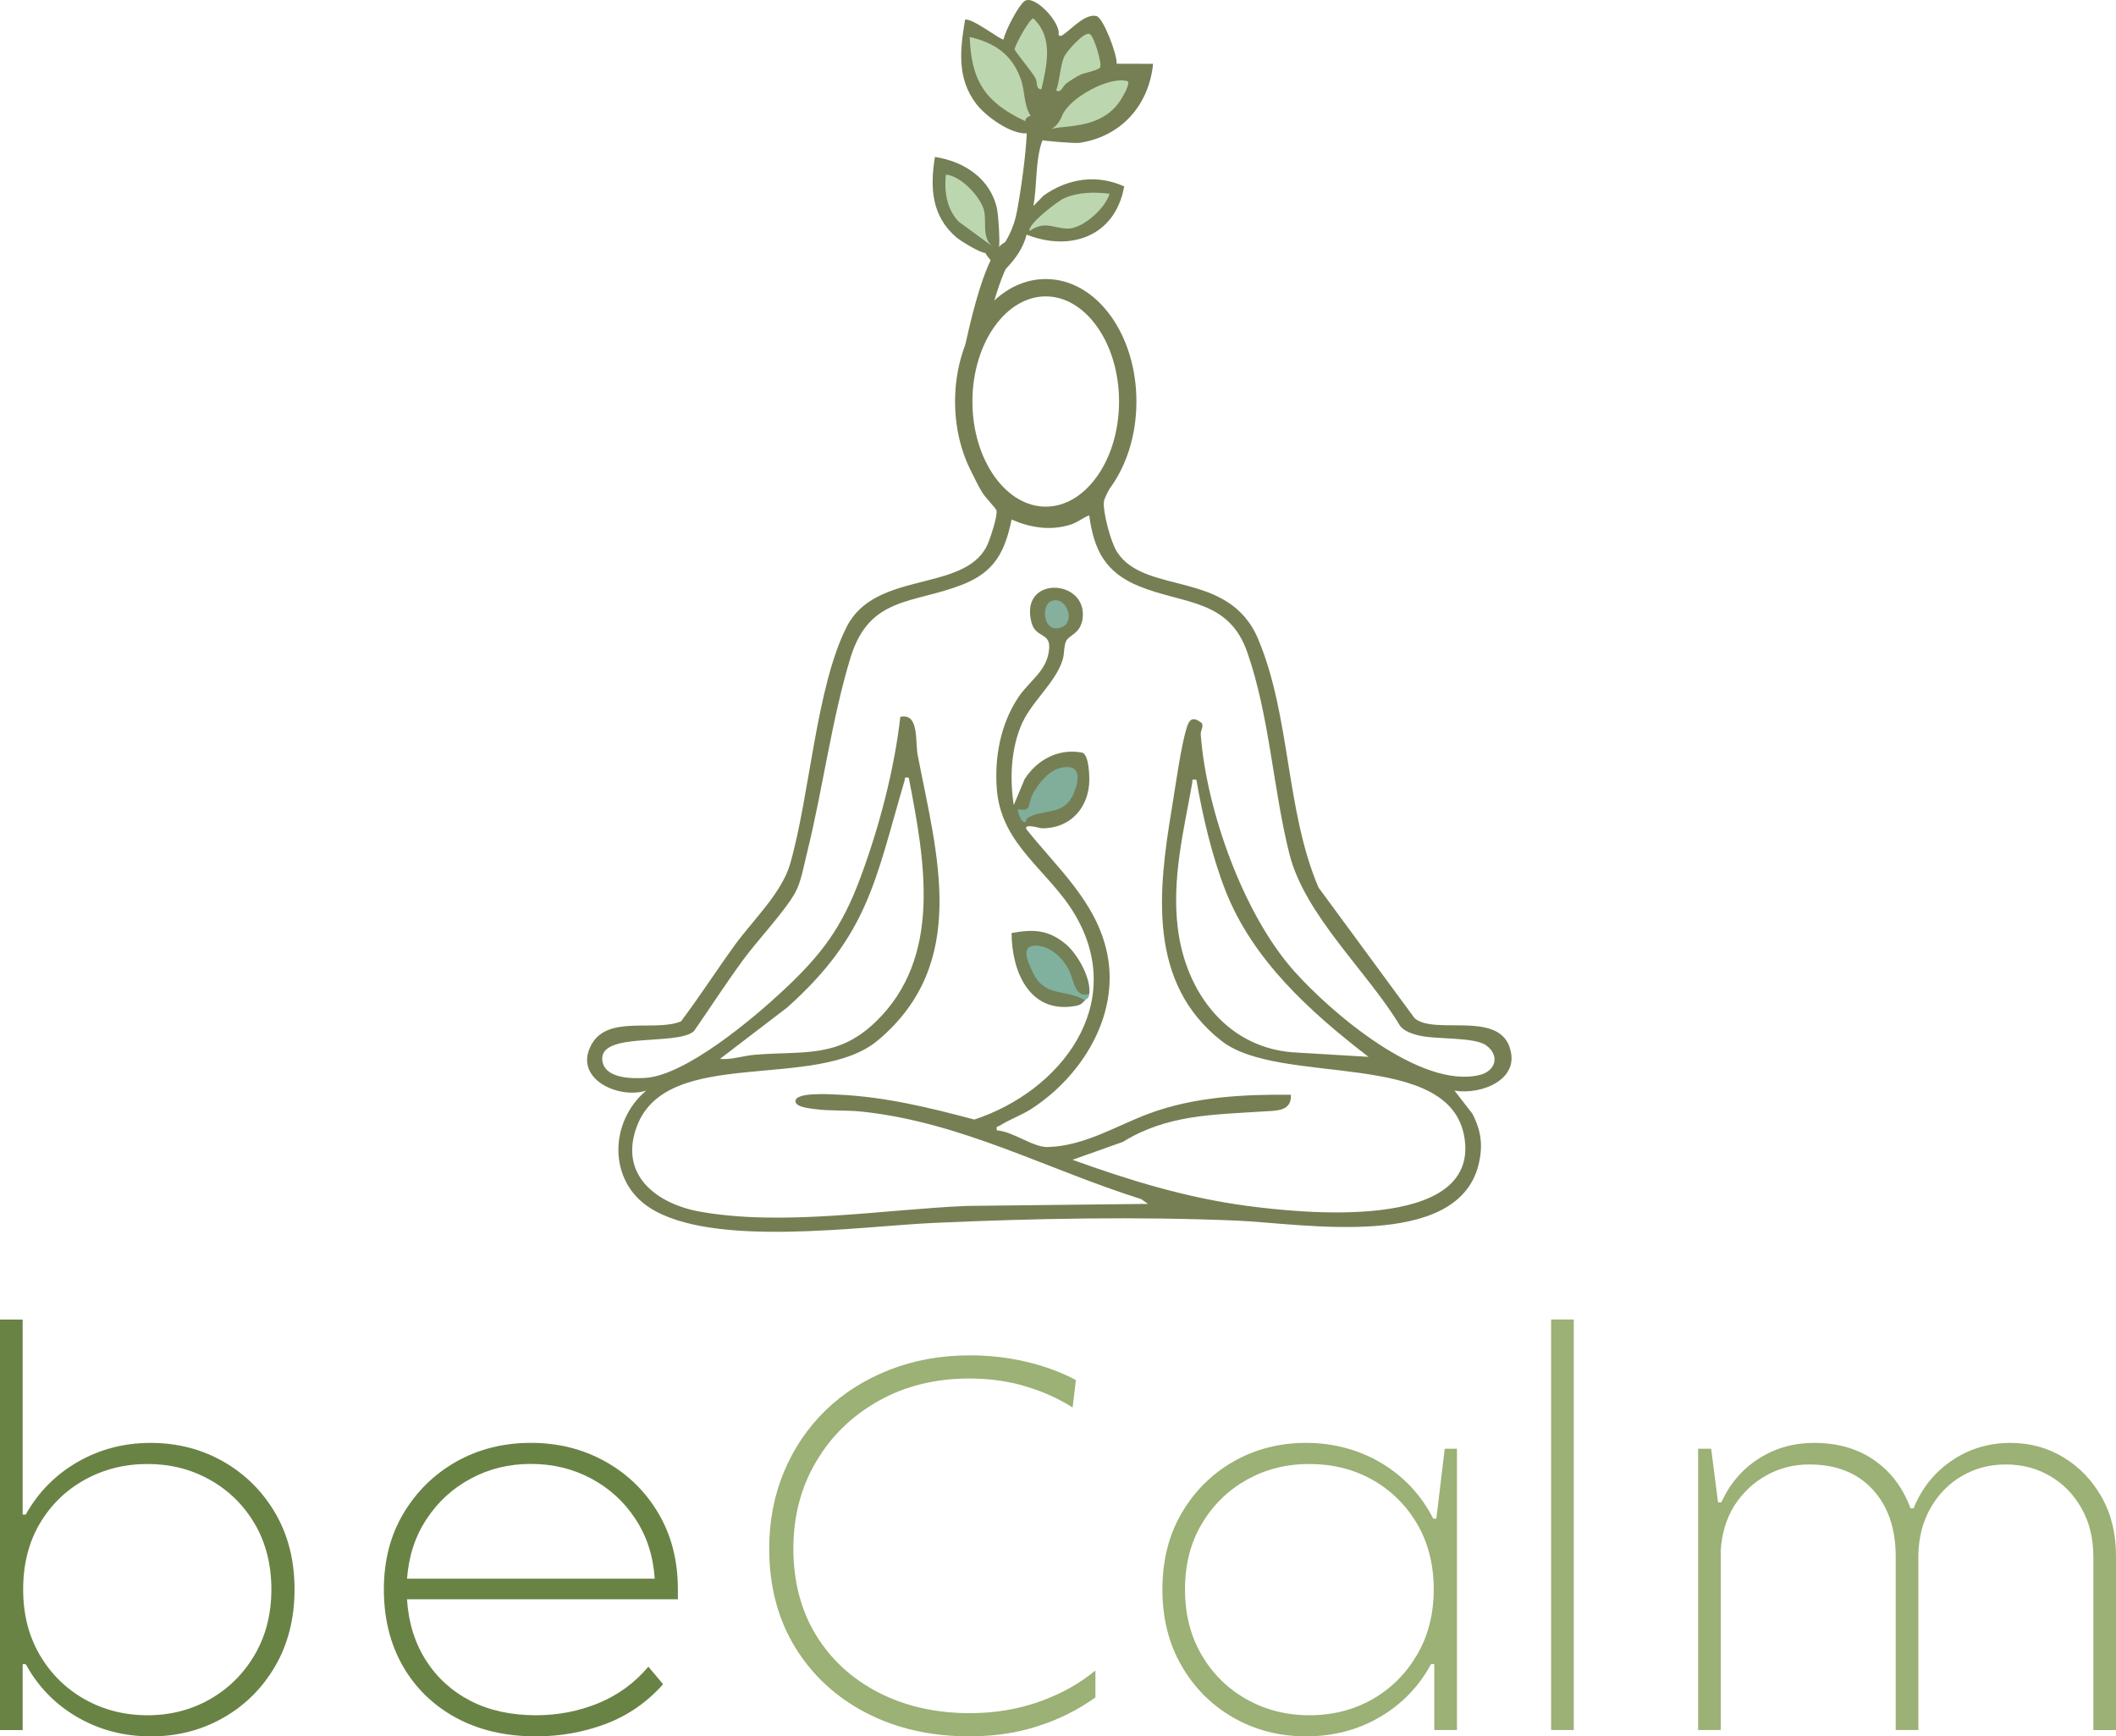
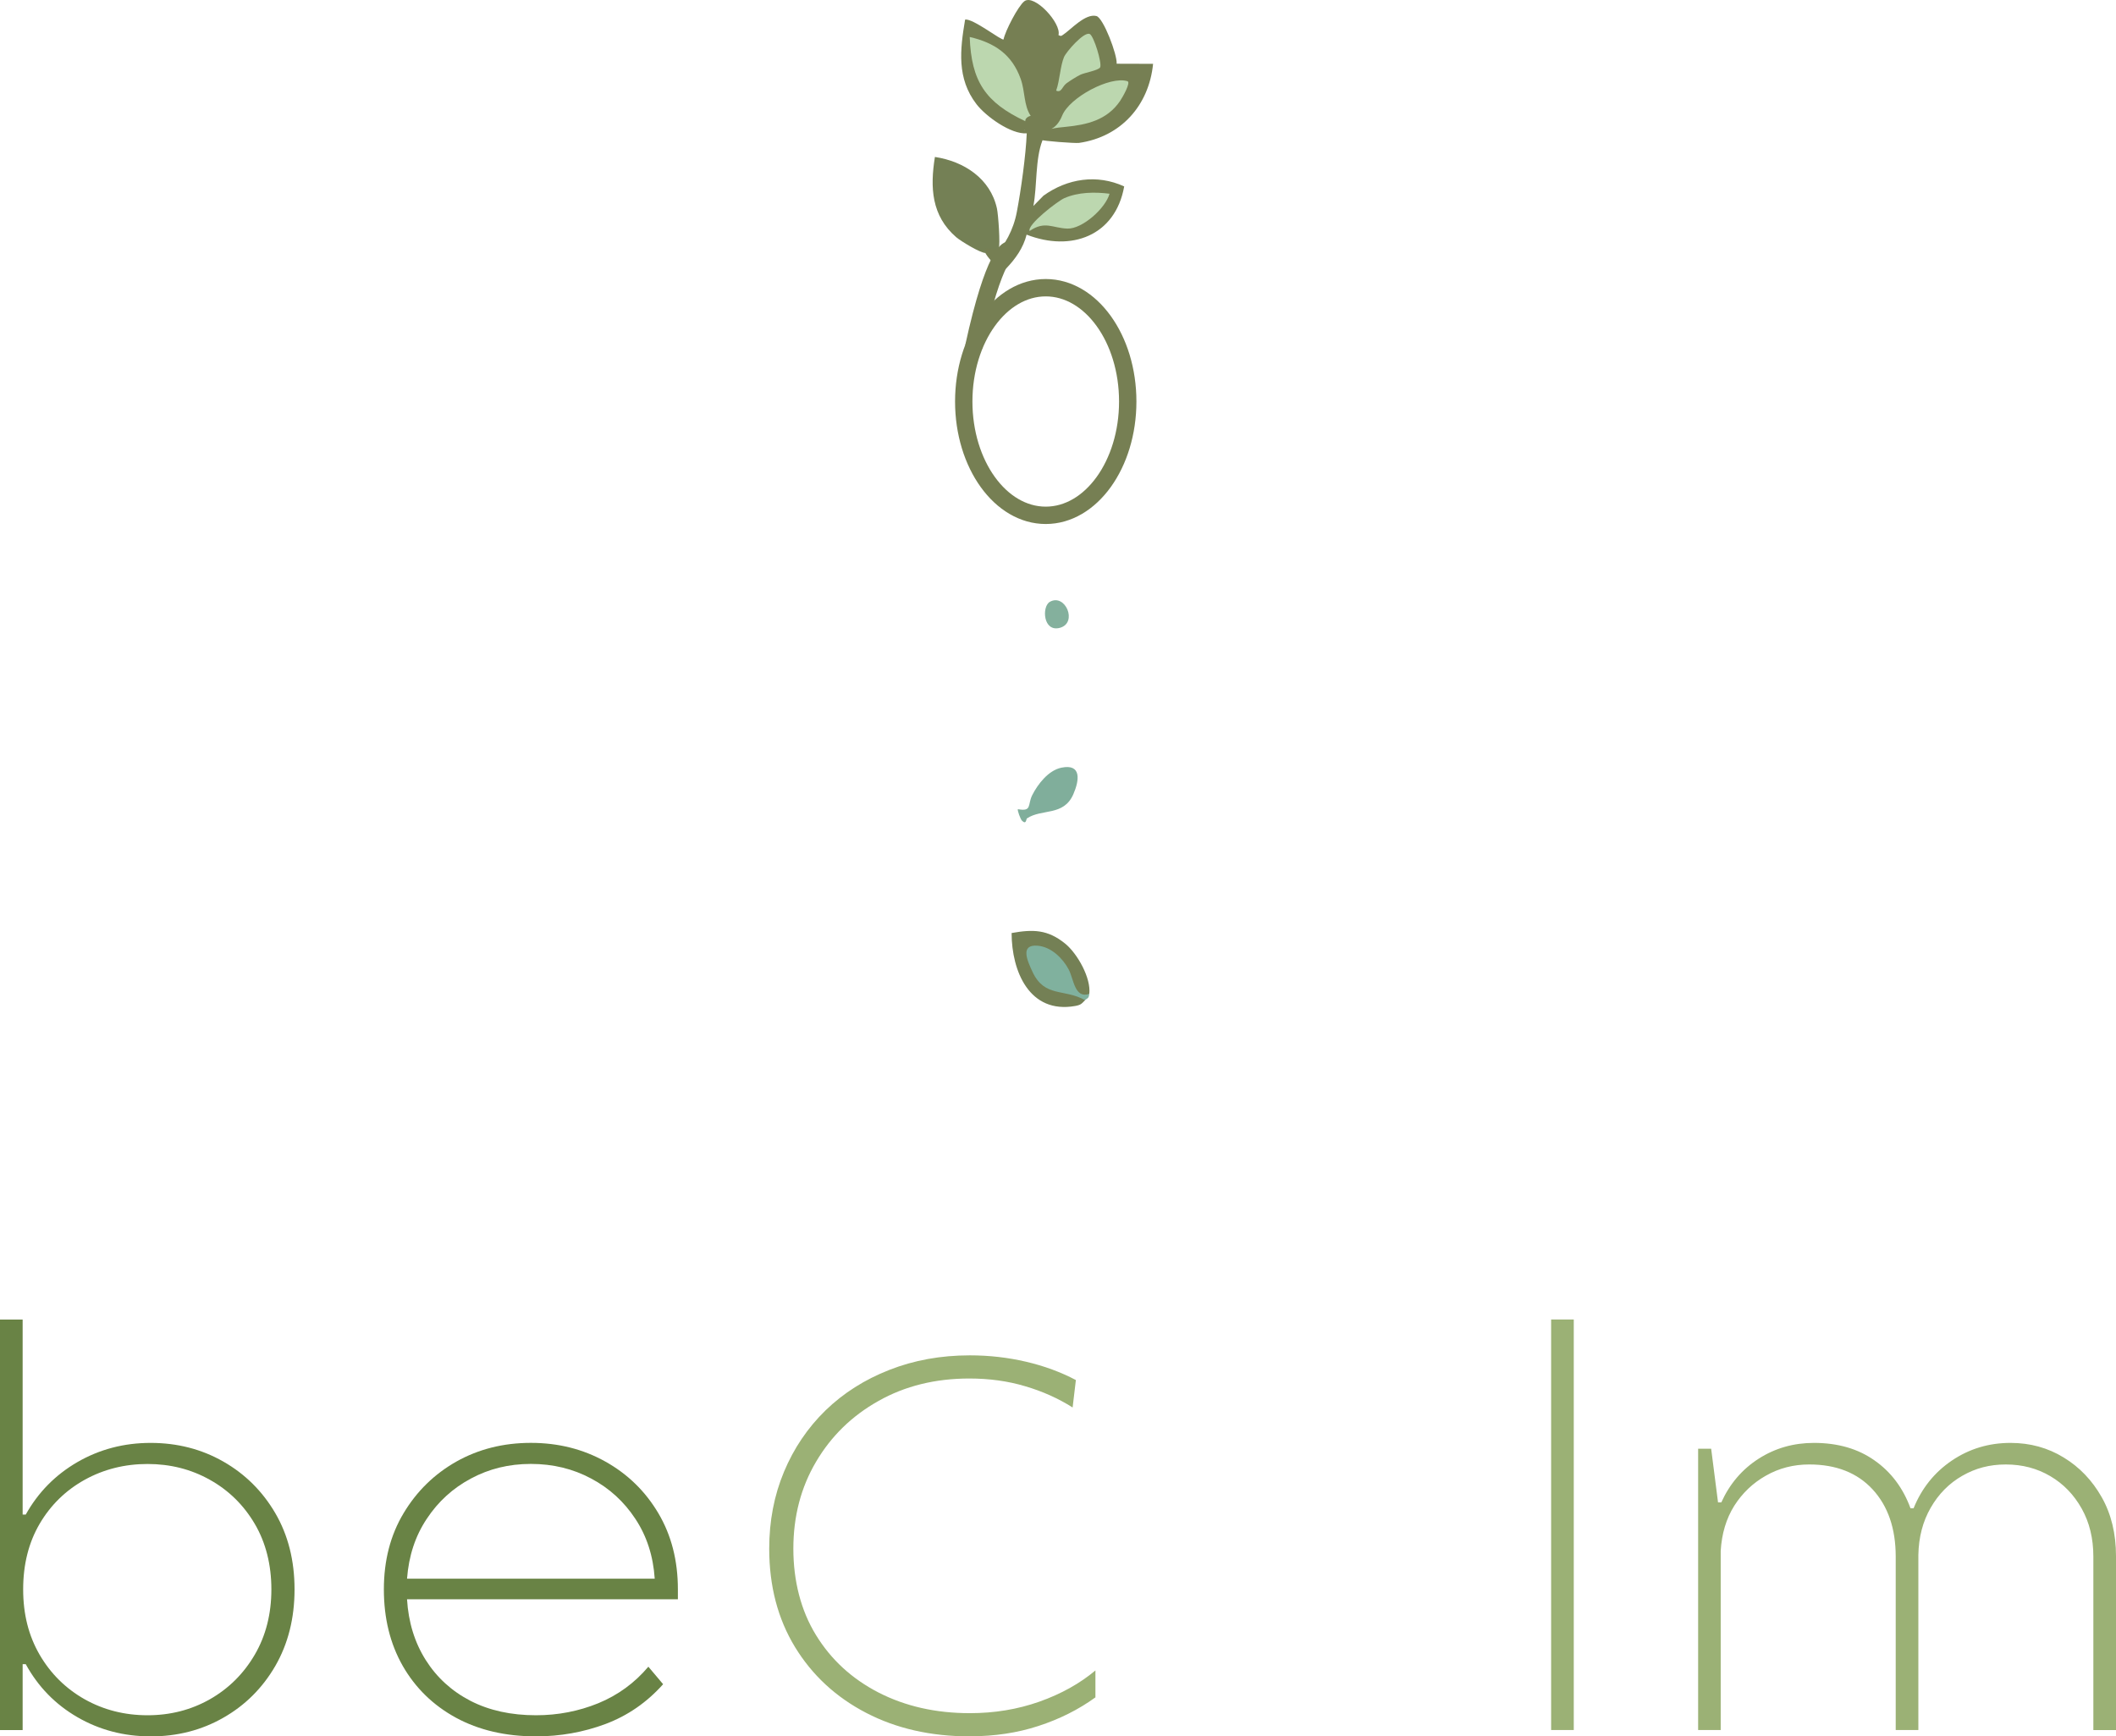
<svg xmlns="http://www.w3.org/2000/svg" id="Camada_1" data-name="Camada 1" viewBox="0 0 609.28 499.97">
  <defs>
    <style>      .cls-1 {        fill: none;        stroke: #767f53;        stroke-miterlimit: 10;        stroke-width: 5px;      }      .cls-2 {        fill: #698345;      }      .cls-3 {        fill: #bcd7af;      }      .cls-4 {        fill: #84b09d;      }      .cls-5 {        fill: #767f53;      }      .cls-6 {        fill: #9bb175;      }      .cls-7 {        fill: #80b19e;      }      .cls-8 {        fill: #748055;      }      .cls-9 {        fill: #80ae9b;      }    </style>
  </defs>
  <path class="cls-5" d="M287.57,72.7c-.11-.45-.15-.96-.13-1.5-1.45-.6-2.89-1.19-4.28-1.89-.32,2.67.64,3.93,2.17,5.71,1.25-.85,1.6-.75,2.23-2.32h.01Z" />
-   <path class="cls-5" d="M434.67,301.46c-3.71-10.44-21.73-3.35-27.36-8.3l-27.66-37.62c-9.49-22.22-7.98-49.1-17.36-71.49-8.45-20.18-32.67-12.54-40.69-25.19-1.74-2.74-4.03-11.23-3.75-14.41.15-1.69,4.83-9.26,5.93-12.23.66-1.78,1.21-3.71,1.68-5.74-.27-3.67-1.3-7.16-2.66-10.57-.02.66-.05,1.32-.1,1.94-1.13,15.18-12.91,40.25-31.11,26.29-3.59-2.75-6.15-6.67-7.79-11.14-2.57-.6-4.87-2.06-6.25-4.37,1.01,4.61,2.8,9.11,5.36,13.31.72,1.18,3.89,4.46,4.03,5.06.36,1.52-1.95,8.56-2.82,10.27-6.77,13.34-32.04,6.94-40.3,23.16-8.82,17.31-10.64,48.66-16.31,68.31-2.42,8.4-10.71,16.19-15.92,23.37-5.27,7.26-10.11,14.81-15.5,21.98-7.42,3.05-20.81-1.85-25.63,6.41-5.75,9.86,7.4,16.12,15.62,13.52-10.65,8.91-11.07,25.98,1.01,33.74,18.11,11.64,60.57,5.29,82.11,4.34,28.94-1.28,58.12-1.86,87.06-.64,18.56.79,63.54,8.81,69.51-16.27,1.28-5.37.72-9.63-1.83-14.54l-5.14-6.63c7.54,1.31,19.2-3.1,15.84-12.53l.03-.03ZM372.57,279.54c-14.56-16.33-25.23-46.32-26.83-68.07-.09-1.28,1.2-2.7-.05-3.56-2.35-1.61-3.26-.7-3.95,1.5-1.75,5.6-3.29,17.13-4.34,23.46-3.94,23.65-6.98,50.23,14.37,66.88,16.96,13.22,66,1.98,69.93,27.99,4.1,27.15-47.69,21.49-62.94,19.43-17.32-2.34-33.59-7.32-49.93-13.23l14.48-5.15c12.77-7.88,25.94-7.81,40.21-8.75,4-.26,8.46.02,8.16-4.83-13.81-.12-27.77.59-40.81,5.42-9.46,3.51-18.47,9.3-29.1,9.64-4.38.14-10.06-4.52-14.71-4.79-.3-1.42.19-.97.78-1.35,2.6-1.69,6.31-3.03,9.08-4.81,14.53-9.36,25.5-26.86,21.91-44.64-3.01-14.9-14.29-24.6-23.3-35.94-.74-1.77,3.82-.25,4.53-.24,7.53.06,12.82-5.12,13.53-12.5.21-2.13,0-8.91-2.05-9.3-6.77-1.29-12.97,2.08-16.52,7.66l-3.12,7.45c-1.14-7.44-.85-15.46,1.95-22.52,2.84-7.15,9.95-12.38,12.13-19.3.52-1.65.33-4.13,1.03-5.47.88-1.69,4.12-2.09,4.71-6.37,1.58-11.54-18.31-12.62-14.71,1.09,1.19,4.53,5.41,2.78,5.09,7.44-.44,6.48-5.63,9.2-8.89,14.11-5.13,7.72-6.91,17.32-6.18,26.5,1.28,16.15,14.99,23.32,22.52,36.11,15.18,25.78-4.1,50.76-29,58.96-12.86-3.43-25.72-6.57-39.11-7.17-2.22-.1-12.86-.87-12.38,2.07.26,1.56,4.33,1.92,5.78,2.11,4.24.56,9.08.25,13.21.69,28.78,3.02,53.36,16.64,80.56,25.21l1.95,1.37-52.31.59c-24.25,1.05-52.65,5.9-76.57,1.67-12.51-2.21-23.59-10.49-18.29-24.61,8.76-23.33,51.77-9.86,69.48-24.81,26.34-22.22,16.92-53.39,11.37-82.05-.74-3.83.5-12.23-5-11.02-1.75,15.34-6.1,31.78-11.47,46.25-5.38,14.5-11.19,22.21-22.37,32.64-8.64,8.06-27.99,24.35-39.61,25.07-3.75.23-11.37.21-12.3-4.67-1.7-8.94,21.45-4.38,26.33-8.8,4.73-6.83,9.28-13.85,14.19-20.56,4.1-5.6,12.05-13.99,15.02-19.43,1.66-3.05,2.45-7.75,3.31-11.2,4.52-18.15,7.17-38.75,12.56-56.35,5.43-17.72,17.93-15.44,32.18-21.01,9.2-3.6,12.25-9.3,14.2-18.75,5.4,2.35,11.15,3.27,16.9,1.49,2.17-.67,3.48-1.97,5.45-2.7,1.35,10.14,4.74,16.48,14.35,20.4,12.82,5.24,25.8,3.64,31.16,19.01,6.42,18.4,7.4,39.19,12.11,58.01,4.47,17.84,22.48,33.85,31.94,49.66,1.21,1.46,3.39,2.2,5.21,2.65,5.15,1.27,16.04.39,19.5,2.86,4.05,2.9,2.77,7.41-1.79,8.53-17.01,4.19-42.82-17.93-53.54-29.96h0ZM394.04,304.3l-20.24-1.21c-20.11-.72-32.44-17.16-34.69-36.03-1.69-14.22,1.7-27.75,4.18-41.63.18-1-.38-1.03,1.19-.91,1.82,10.5,4.48,21.92,8.35,31.84,7.85,20.11,24.53,35.1,41.21,47.94h0ZM207.28,304.91l19.35-14.79c23.44-20.93,25.39-36.7,33.82-65.31.26-.88-.35-1.05,1.22-.89,4.59,23.8,9.87,51.72-9.66,70.42-10.97,10.51-20.9,8.19-34.75,9.37-3.28.28-6.61,1.48-9.98,1.19h0Z" />
  <path class="cls-9" d="M295.71,235.63c-.28.18-.14,1.91-1.42.7-.46-.43-1.44-3.13-1.19-3.34,4.12.76,2.72-1.26,4.12-4.04,1.62-3.21,4.68-7.15,8.4-7.91,5.84-1.2,5.2,3.62,3.43,7.66-2.8,6.39-9.07,4.08-13.34,6.94h0Z" />
  <path class="cls-4" d="M302.29,173.29c4.45-2.53,8.11,6.04,2.91,7.48-4.87,1.34-5.27-6.14-2.91-7.48Z" />
  <path class="cls-8" d="M313.65,286.18c-.89.59-1.3,1.19-1.21,1.81-1.02,1.03-1.2,1.37-2.87,1.67-13.15,2.32-18.27-9.97-18.29-21.01,6.2-1.11,10.39-1.02,15.4,3.03,3.55,2.87,7.52,9.95,6.97,14.49h0Z" />
  <path class="cls-7" d="M313.65,286.18c-.18,1.46-.53,1.14-1.21,1.81-6.01-3.4-11.65-.69-15.13-8.14-1.51-3.25-3.68-7.97,1.45-7.55,3.87.31,7.21,3.56,8.95,6.82,1.49,2.8,1.68,8.48,5.93,7.06h.01Z" />
  <g>
    <path class="cls-8" d="M283.8,72.84c-1.42.08-7.13-3.39-8.48-4.55-7.13-6.18-7.54-14.31-6.12-23.1,8.35,1.27,15.96,6.19,17.86,14.83.38,1.74,1.01,10.33.51,11.64-.26.66-3.11-.41-3.57-.1-.72.19.24.09-.19,1.29h-.01Z" />
    <path class="cls-3" d="M302.07,37.4c5.7-11.24,11.84-15.22,24.71-15.29-1.87,7.14-5.38,12.01-12.49,14.32-3.72,1.21-7.6.62-10.73,2.57-.05-.65-.7-1.71-1.49-1.59h0Z" />
-     <path class="cls-3" d="M276.04,63.82c-3.48-3.63-4.19-8.73-3.7-13.54,4.26.28,9.82,6.23,10.93,10.07.98,3.38-.71,7.49,2.25,10.42" />
    <path class="cls-5" d="M300.47,56.33l-2.92,2.98c1.12-5.84.49-13.41,2.62-18.9.39-1,1.35-1.9,1.91-3,1.63-.58,2.88-1.95,3.75-4.1,2.08-5.23,13.79-11.5,18.81-9.93,1.06.33-1.42,4.66-2.13,5.7-3.75,5.5-9.49,6.84-15.7,7.45-2.27.18-6.63.7-6.52,2.17.04.59-.63,1.31-.49,1.56.19.33,9.77,1.04,10.88.89,12.08-1.73,20.15-10.79,21.34-22.77l-10.49-.03c.21-2.57-3.84-13.22-5.82-13.73-3.21-.84-7.42,3.97-9.62,5.4-.58.38-.52.45-1.31.09.91-3.41-6.97-11.92-9.82-9.76-1.79,1.36-5.52,8.56-6,11.01-.57.39-8.89-6.16-11.07-5.71-1.46,8.68-2.43,16.93,3.28,24.35,2.74,3.56,9.98,8.74,14.47,8.39.34-.03-.7-.67-.68-1.11.18.51.41.95.68,1.11-.25,6.26-1.66,16.39-2.85,22.62-1.02,5.39-3.47,9.48-6.56,13.07-.35.41-.5.93-.52,1.47h0c-.02.36-.05.72-.08,1.07,1.33.26,2.67.53,4,.78,2.77-2.87,5.02-6.03,5.97-9.84,12.83,5.03,25.55.37,28.1-13.88-7.83-3.6-16.35-2.29-23.24,2.66h.01Z" />
    <path class="cls-3" d="M319.48,55.78c-1.14,4.18-7.83,10.18-12.13,10.04s-6.47-2.34-10.88.69c-.78-1.81,8.11-8.63,9.98-9.45,4.01-1.76,8.76-1.82,13.03-1.28Z" />
    <path class="cls-3" d="M306.4,16.38c.6-1.43,5.67-7.31,7.36-6.6,1.19.5,3.6,8.45,3.02,9.6-.45.89-4.5,1.55-5.7,2.14s-2.89,1.67-4,2.47c-1.25.91-1.42,2.83-2.97,2.1,1.05-2.9,1.14-6.98,2.28-9.71h0Z" />
-     <path class="cls-3" d="M299.86,25.7c-1.71-.02-1.01-1.83-1.72-3.2-.98-1.87-6.01-7.79-5.98-8.3.05-1.16,4.33-8.91,5.38-8.91,5.88,5.61,3.88,13.44,2.33,20.41h-.01Z" />
    <path class="cls-3" d="M295.23,34.9c-11.4-5.37-15.56-11.39-16.01-24.25,7.19,1.67,12.16,5.03,14.68,12.07,1.31,3.69.84,7.58,2.88,10.65-.64.06-1.69.75-1.55,1.53Z" />
  </g>
  <g>
    <path class="cls-2" d="M43.37,499.96c-7.68,0-14.71-1.84-21.09-5.53-6.36-3.68-11.31-8.77-14.87-15.26h-.89v18.97H0v-118.2h6.52v56.16h.89c3.56-6.38,8.51-11.42,14.87-15.11,6.38-3.68,13.41-5.53,21.09-5.53s14.68,1.8,20.94,5.38c6.29,3.59,11.27,8.54,14.97,14.87,3.68,6.32,5.53,13.63,5.53,21.93s-1.85,15.64-5.53,22.03c-3.69,6.36-8.68,11.34-14.97,14.92-6.26,3.58-13.24,5.38-20.94,5.38h0ZM42.48,493.88c6.54,0,12.52-1.53,17.93-4.59,5.43-3.09,9.74-7.37,12.94-12.84,3.19-5.46,4.79-11.73,4.79-18.82s-1.61-13.46-4.79-18.87c-3.2-5.43-7.51-9.66-12.94-12.69-5.41-3.03-11.38-4.54-17.93-4.54s-12.62,1.52-18.08,4.54c-5.47,3.04-9.8,7.26-12.99,12.69-3.16,5.41-4.74,11.69-4.74,18.87s1.58,13.36,4.74,18.82c3.19,5.47,7.52,9.75,12.99,12.84,5.46,3.06,11.48,4.59,18.08,4.59Z" />
    <path class="cls-2" d="M154.34,499.96c-8.79,0-16.48-1.8-23.07-5.38-6.56-3.58-11.66-8.56-15.31-14.92-3.63-6.38-5.43-13.73-5.43-22.03s1.89-15.61,5.68-21.93c3.78-6.32,8.85-11.27,15.21-14.87,6.38-3.58,13.53-5.38,21.44-5.38s15.02,1.8,21.44,5.38c6.42,3.59,11.51,8.54,15.26,14.87,3.75,6.32,5.63,13.63,5.63,21.93v2.86h-77.99c.4,6.59,2.19,12.42,5.38,17.48,3.19,5.04,7.48,8.96,12.89,11.76,5.4,2.77,11.68,4.15,18.87,4.15,6.29,0,12.26-1.15,17.93-3.46,5.66-2.33,10.47-5.84,14.42-10.52l4.25,5.04c-4.68,5.24-10.21,9.06-16.6,11.46-6.36,2.37-13.03,3.56-20,3.56h0ZM117.2,454.56h71.32c-.43-6.54-2.3-12.3-5.58-17.24-3.26-4.96-7.51-8.84-12.74-11.61-5.21-2.79-10.99-4.2-17.34-4.2s-12.04,1.41-17.24,4.2c-5.21,2.77-9.46,6.64-12.74,11.61-3.3,4.94-5.19,10.69-5.68,17.24h0Z" />
    <path class="cls-6" d="M279.28,499.96c-11.24,0-21.19-2.25-29.88-6.77-8.69-4.51-15.53-10.83-20.5-18.97-4.94-8.12-7.41-17.56-7.41-28.3,0-7.96,1.41-15.34,4.25-22.13,2.83-6.78,6.82-12.67,11.95-17.68,5.16-5,11.29-8.89,18.37-11.66,7.08-2.79,14.82-4.2,23.21-4.2,5.56,0,10.94.62,16.15,1.83,5.24,1.22,10.03,2.99,14.37,5.28l-.94,7.9c-4.15-2.63-8.72-4.67-13.68-6.12-4.94-1.48-10.3-2.22-16.05-2.22-9.82,0-18.55,2.16-26.18,6.47-7.64,4.28-13.63,10.13-17.98,17.53-4.35,7.38-6.52,15.71-6.52,24.99s2.17,17.82,6.52,24.89c4.35,7.09,10.35,12.59,18.03,16.55,7.71,3.95,16.46,5.93,26.28,5.93,7.08,0,13.74-1.1,20-3.31,6.29-2.23,11.67-5.24,16.15-8.99v7.75c-4.88,3.53-10.36,6.27-16.45,8.25-6.06,1.98-12.63,2.96-19.71,2.96l.02.02Z" />
-     <path class="cls-6" d="M376.09,499.96c-7.68,0-14.66-1.8-20.94-5.38-6.26-3.58-11.24-8.56-14.92-14.92-3.69-6.38-5.53-13.73-5.53-22.03s1.84-15.61,5.53-21.93c3.68-6.32,8.66-11.27,14.92-14.87,6.29-3.58,13.26-5.38,20.94-5.38s15.23,1.95,21.68,5.83c6.48,3.89,11.46,9.22,14.92,16h.89l2.42-20.15h3.51v81h-6.52v-18.97h-.94c-3.53,6.5-8.45,11.58-14.77,15.26-6.32,3.69-13.39,5.53-21.19,5.53h0ZM377.02,493.88c6.68,0,12.72-1.53,18.13-4.59,5.4-3.09,9.69-7.37,12.89-12.84,3.19-5.46,4.79-11.73,4.79-18.82s-1.61-13.46-4.79-18.87c-3.2-5.43-7.5-9.66-12.89-12.69-5.41-3.03-11.45-4.54-18.13-4.54s-12.59,1.52-18.03,4.54c-5.41,3.04-9.72,7.26-12.94,12.69-3.24,5.41-4.84,11.69-4.84,18.87s1.58,13.36,4.74,18.82c3.19,5.47,7.52,9.75,12.99,12.84,5.46,3.06,11.48,4.59,18.08,4.59h0Z" />
    <path class="cls-6" d="M446.63,498.13v-118.2h6.52v118.2h-6.52Z" />
    <path class="cls-6" d="M488.96,498.13v-81h3.75l1.98,15.46h.94c2.43-5.36,6.03-9.56,10.77-12.59s10.04-4.54,15.9-4.54c6.88,0,12.69,1.68,17.44,5.04,4.77,3.33,8.22,7.93,10.37,13.78h.89c2.33-5.75,6-10.34,11.01-13.73,5-3.38,10.63-5.09,16.89-5.09,5.66,0,10.77,1.41,15.31,4.2,4.57,2.77,8.22,6.59,10.97,11.46,2.73,4.84,4.1,10.5,4.1,16.94v50.08h-6.52v-49.94c0-5.24-1.12-9.84-3.36-13.83-2.25-4.01-5.26-7.12-9.04-9.34-3.79-2.23-8.05-3.36-12.79-3.36s-8.77,1.09-12.55,3.26c-3.79,2.17-6.82,5.24-9.09,9.19-2.27,3.93-3.46,8.47-3.56,13.63v50.38h-6.52v-49.94c0-8.06-2.21-14.5-6.62-19.31-4.42-4.8-10.51-7.21-18.28-7.21-4.54,0-8.69,1.07-12.45,3.21-3.75,2.11-6.8,5.01-9.14,8.69-2.31,3.69-3.61,8.03-3.9,12.99v51.57h-6.52.02Z" />
  </g>
  <ellipse class="cls-1" cx="301.11" cy="115.61" rx="23.61" ry="32.77" />
  <path class="cls-1" d="M290.45,72.04s-4.16.63-10.07,27.82" />
</svg>